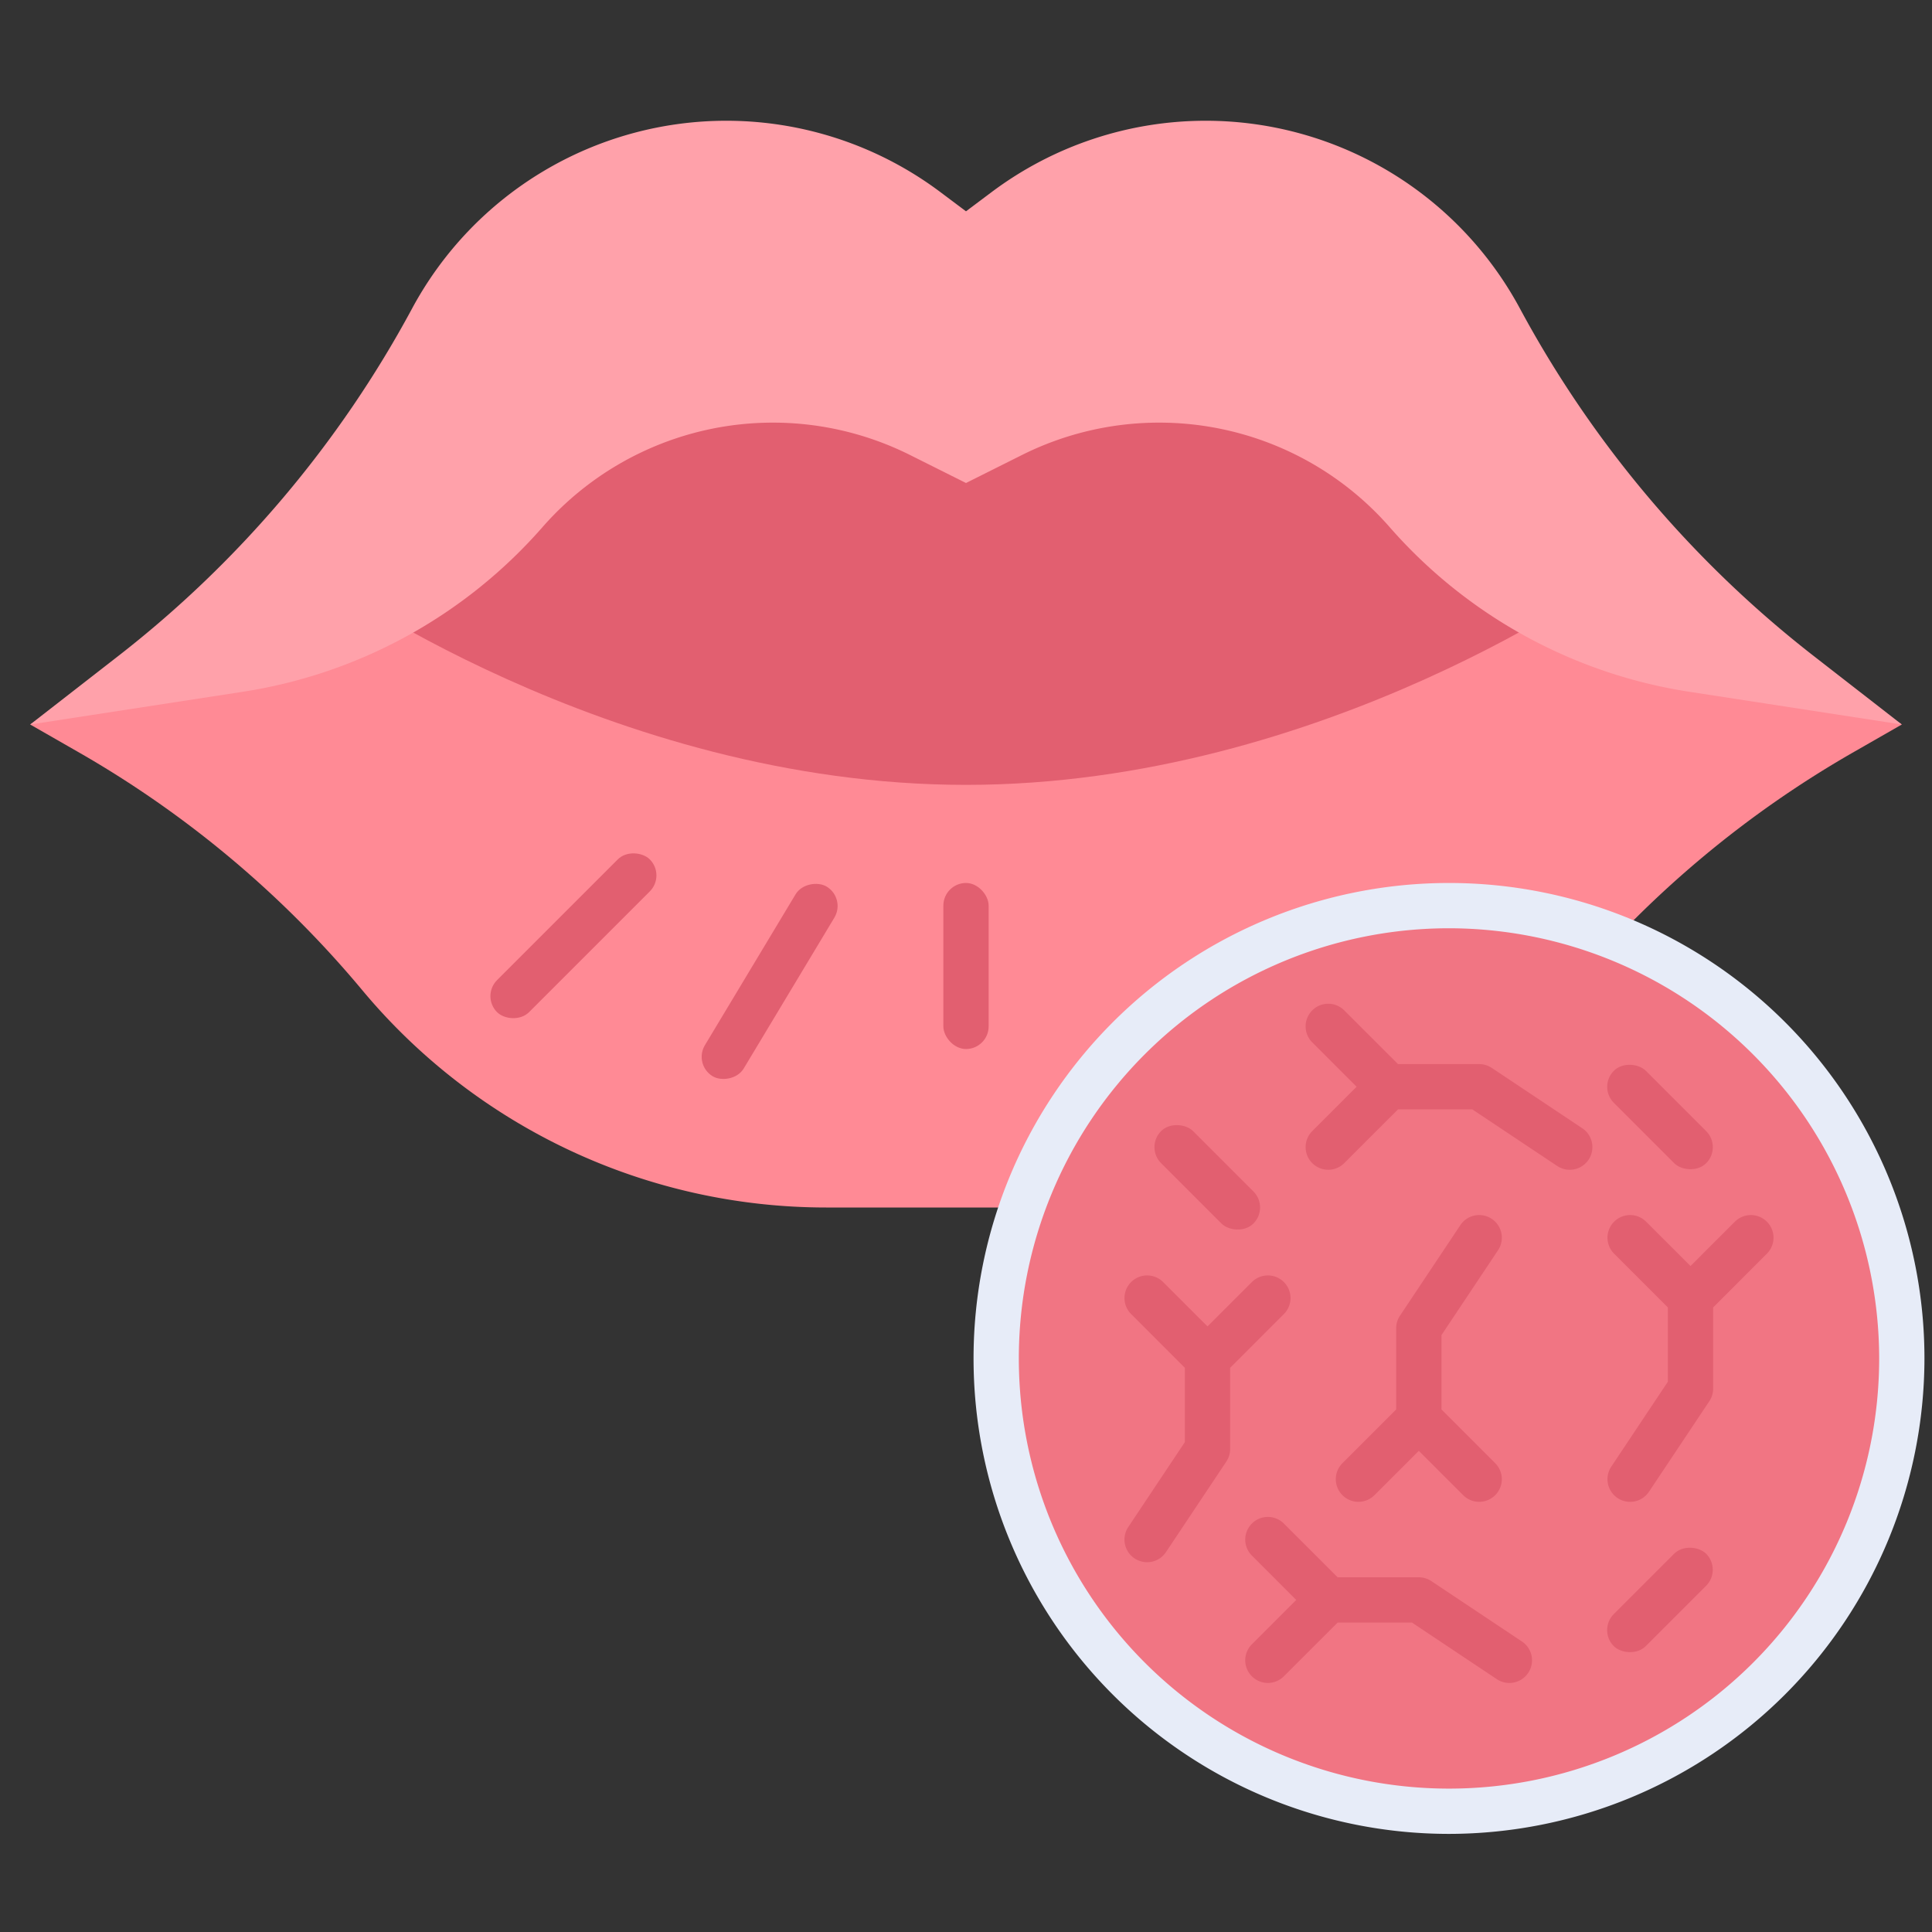
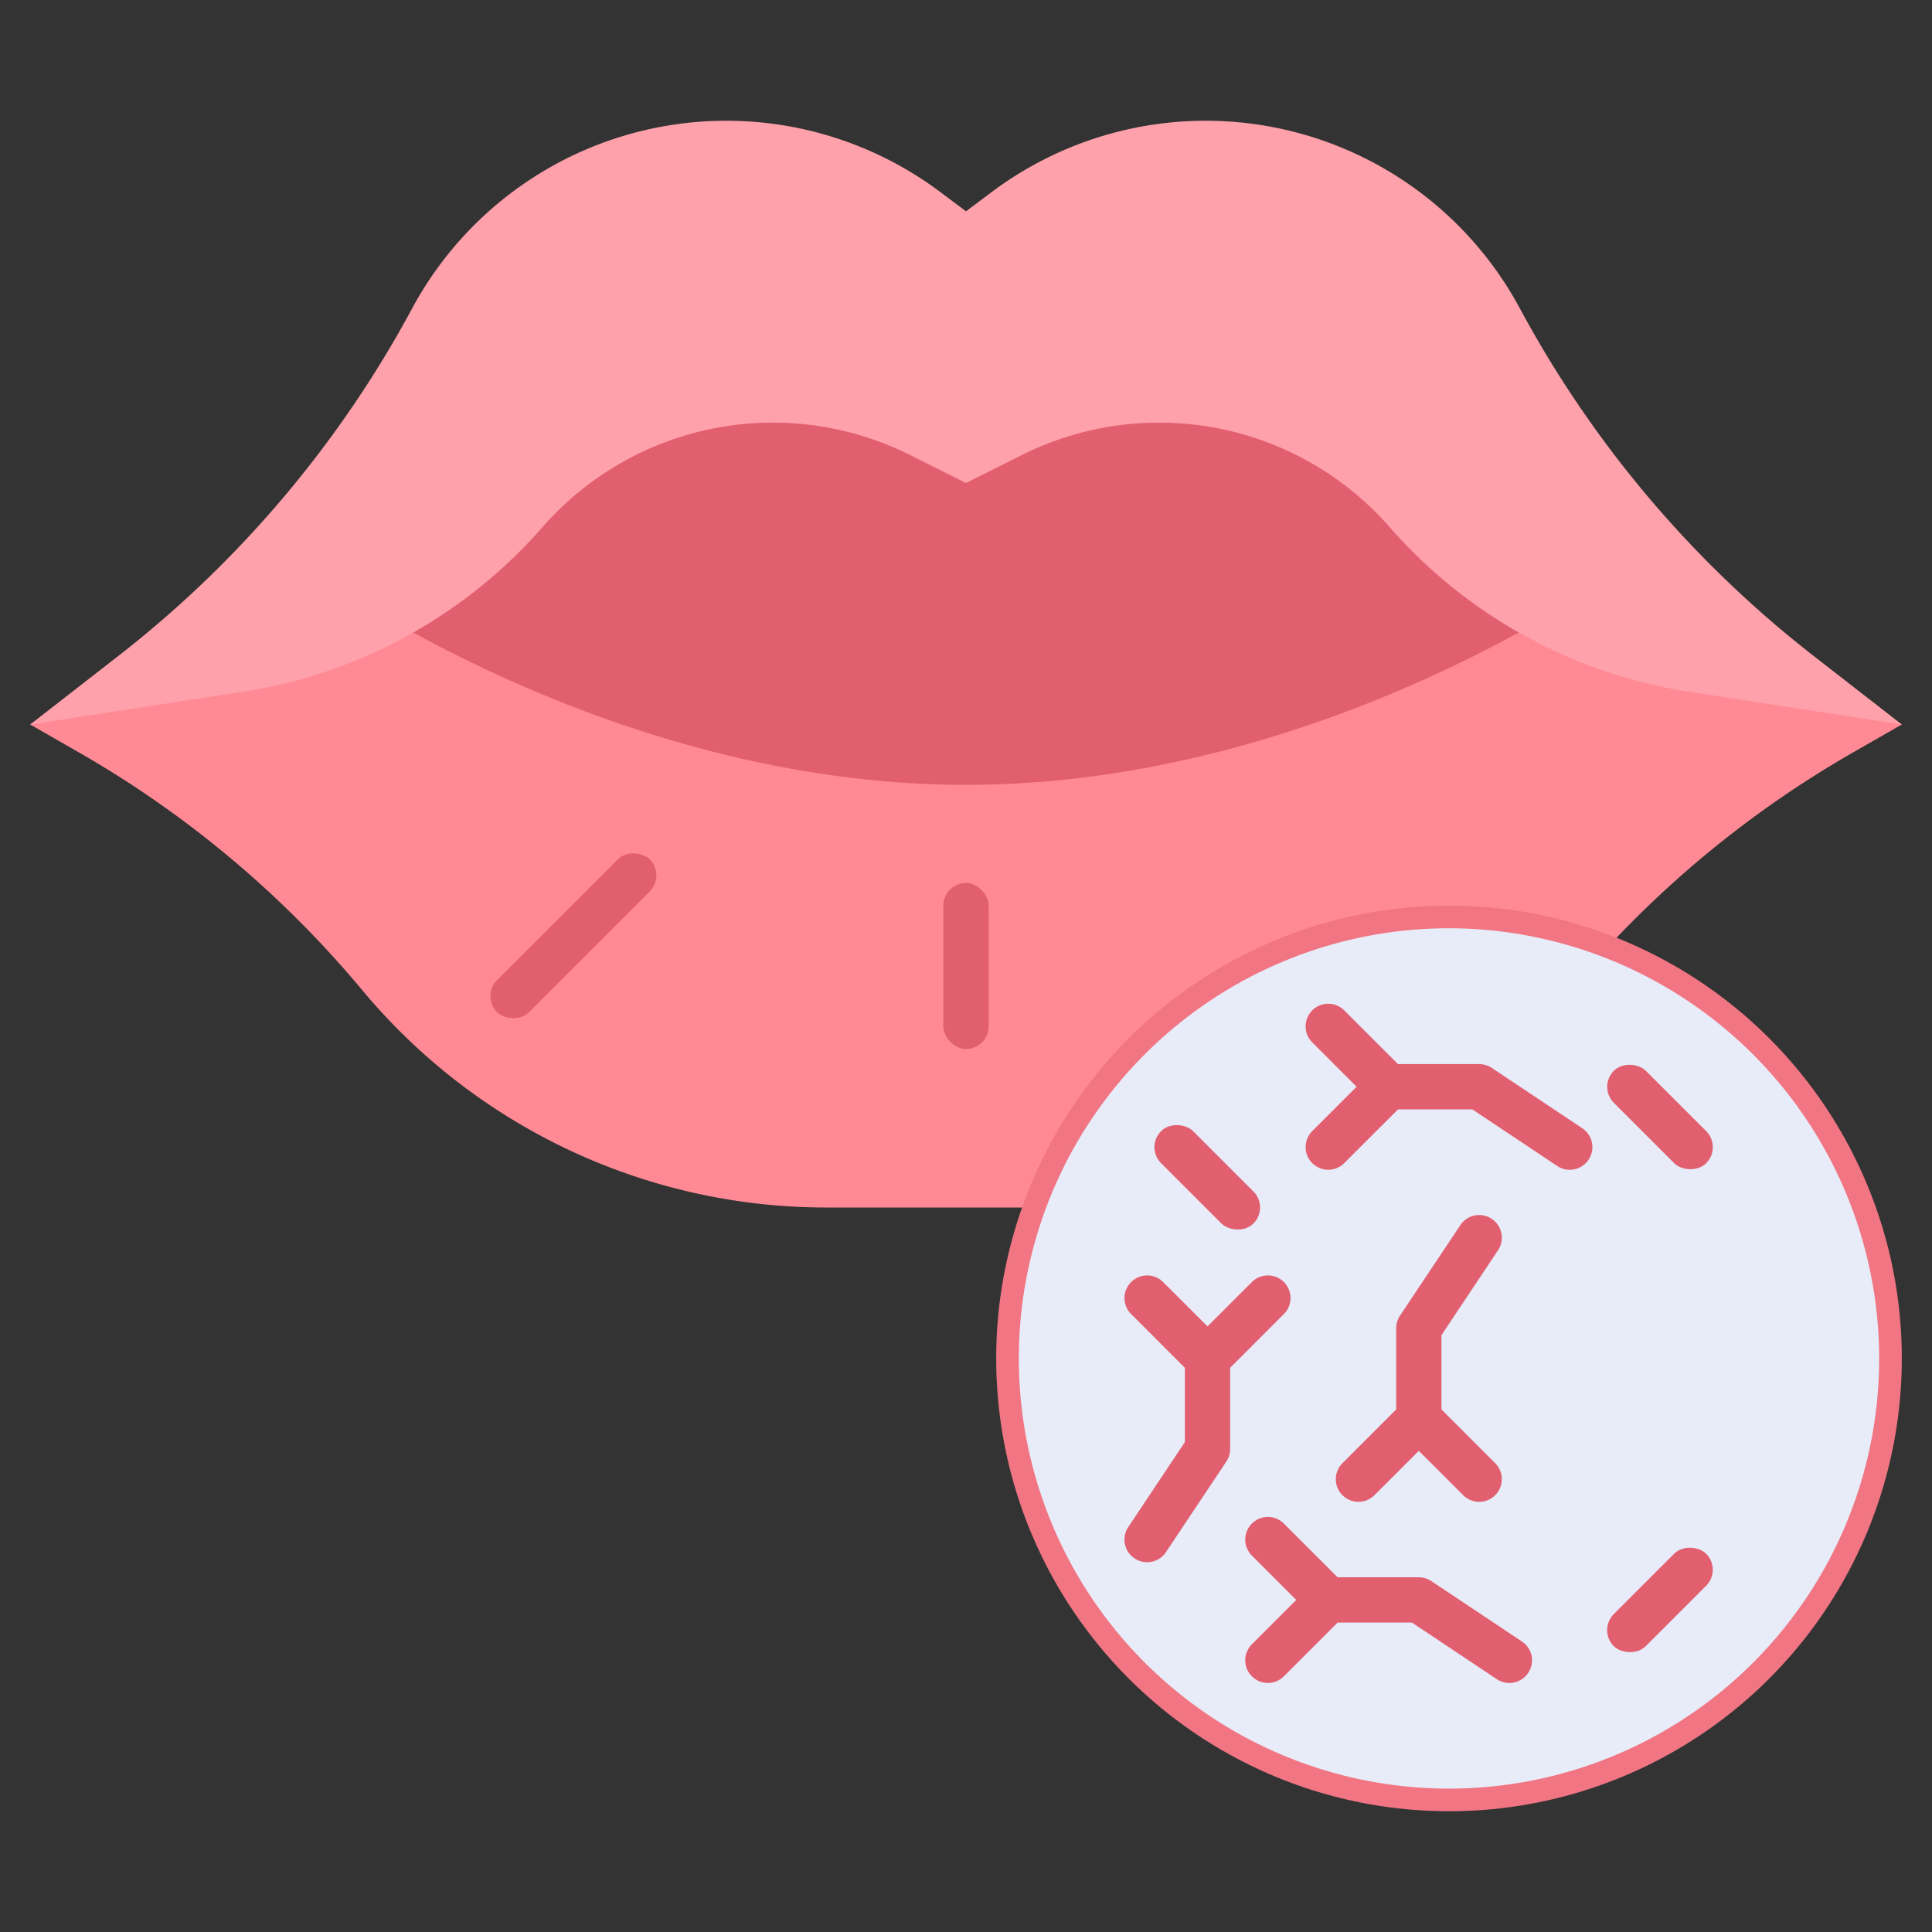
<svg xmlns="http://www.w3.org/2000/svg" id="Flat" viewBox="0 0 64 64">
  <rect x="0" y="0" width="64" height="64" fill="#333333" stroke="none" />
  <path d="m63 24-1.571.9a34.652 34.652 0 0 0 -9.429 7.9 20 20 0 0 1 -15.367 7.2h-9.266a20 20 0 0 1 -15.367-7.2 34.652 34.652 0 0 0 -9.429-7.9l-1.571-.9 19-12h24z" fill="#ff8a95" />
  <path d="m53.5 19s-9.626 7-21.5 7-21.5-7-21.5-7 9.626-7 21.5-7 21.5 7 21.5 7z" fill="#e25f70" />
  <path d="m1 24 7.044-1.084a16.526 16.526 0 0 0 9.924-5.451 10.147 10.147 0 0 1 7.637-3.465 10.155 10.155 0 0 1 4.538 1.071l1.857.929 1.857-.929a10.155 10.155 0 0 1 4.543-1.071 10.147 10.147 0 0 1 7.637 3.465 16.526 16.526 0 0 0 9.924 5.451l7.039 1.084-2.919-2.27a36.512 36.512 0 0 1 -9.733-11.513 11.821 11.821 0 0 0 -10.408-6.217 11.824 11.824 0 0 0 -7.092 2.364l-.848.636-.848-.636a11.824 11.824 0 0 0 -7.092-2.364 11.821 11.821 0 0 0 -10.407 6.216 36.512 36.512 0 0 1 -9.734 11.514z" fill="#ffa1aa" />
  <circle cx="48" cy="45" fill="#f17583" r="15" />
-   <path d="m48 60.75a15.75 15.75 0 1 1 15.75-15.75 15.767 15.767 0 0 1 -15.75 15.75zm0-30a14.25 14.25 0 1 0 14.25 14.25 14.267 14.267 0 0 0 -14.25-14.25z" fill="#e7ecf8" />
+   <path d="m48 60.75zm0-30a14.25 14.25 0 1 0 14.25 14.25 14.267 14.267 0 0 0 -14.25-14.25z" fill="#e7ecf8" />
  <g fill="#e25f70">
    <rect height="5.5" rx=".75" width="1.5" x="31.25" y="29.25" />
-     <rect height="1.5" rx=".75" transform="matrix(.515 -.857 .857 .515 -15.49 37.627)" width="7.331" x="21.835" y="31.75" />
    <rect height="1.5" rx=".75" transform="matrix(.707 -.707 .707 .707 -16.355 22.515)" width="7.157" x="15.422" y="30.25" />
    <path d="m49.416 40.376a.749.749 0 0 0 -1.04.208l-2 3a.748.748 0 0 0 -.126.416v2.689l-1.78 1.781a.749.749 0 0 0 0 1.06.749.749 0 0 0 1.06 0l1.47-1.469 1.47 1.469a.749.749 0 0 0 1.06 0 .749.749 0 0 0 0-1.06l-1.78-1.781v-2.461l1.874-2.812a.749.749 0 0 0 -.208-1.04z" />
    <path d="m49 35.25h-2.689l-1.781-1.78a.749.749 0 0 0 -1.06 0 .749.749 0 0 0 0 1.06l1.469 1.47-1.469 1.47a.749.749 0 0 0 0 1.06.749.749 0 0 0 1.06 0l1.781-1.78h2.462l2.811 1.874a.749.749 0 0 0 1.04-.208.749.749 0 0 0 -.208-1.04l-3-2a.751.751 0 0 0 -.416-.126z" />
    <path d="m44.311 52.25-1.781-1.78a.749.749 0 0 0 -1.06 0 .749.749 0 0 0 0 1.06l1.469 1.47-1.469 1.47a.749.749 0 0 0 0 1.06.749.749 0 0 0 1.06 0l1.781-1.78h2.462l2.811 1.874a.749.749 0 0 0 1.04-.208.749.749 0 0 0 -.208-1.04l-3-2a.751.751 0 0 0 -.416-.126z" />
    <path d="m42.53 42.47a.749.749 0 0 0 -1.06 0l-1.47 1.469-1.47-1.469a.749.749 0 0 0 -1.06 0 .749.749 0 0 0 0 1.06l1.78 1.781v2.461l-1.874 2.812a.749.749 0 0 0 .208 1.04.749.749 0 0 0 1.04-.208l2-3a.748.748 0 0 0 .126-.416v-2.689l1.78-1.781a.749.749 0 0 0 0-1.06z" />
-     <path d="m53.47 40.47a.749.749 0 0 0 0 1.06l1.78 1.781v2.461l-1.874 2.812a.749.749 0 0 0 .208 1.04.749.749 0 0 0 1.04-.208l2-3a.748.748 0 0 0 .126-.416v-2.689l1.78-1.781a.749.749 0 0 0 0-1.06.749.749 0 0 0 -1.06 0l-1.47 1.469-1.47-1.469a.749.749 0 0 0 -1.06 0z" />
    <rect height="1.5" rx=".75" transform="matrix(.707 -.707 .707 .707 -21.368 54.414)" width="4.328" x="52.836" y="52.25" />
    <rect height="4.328" rx=".75" transform="matrix(.707 -.707 .707 .707 -10.054 49.728)" width="1.5" x="54.25" y="34.836" />
    <rect height="4.328" rx=".75" transform="matrix(.707 -.707 .707 .707 -15.861 39.707)" width="1.5" x="39.25" y="36.836" />
  </g>
</svg>